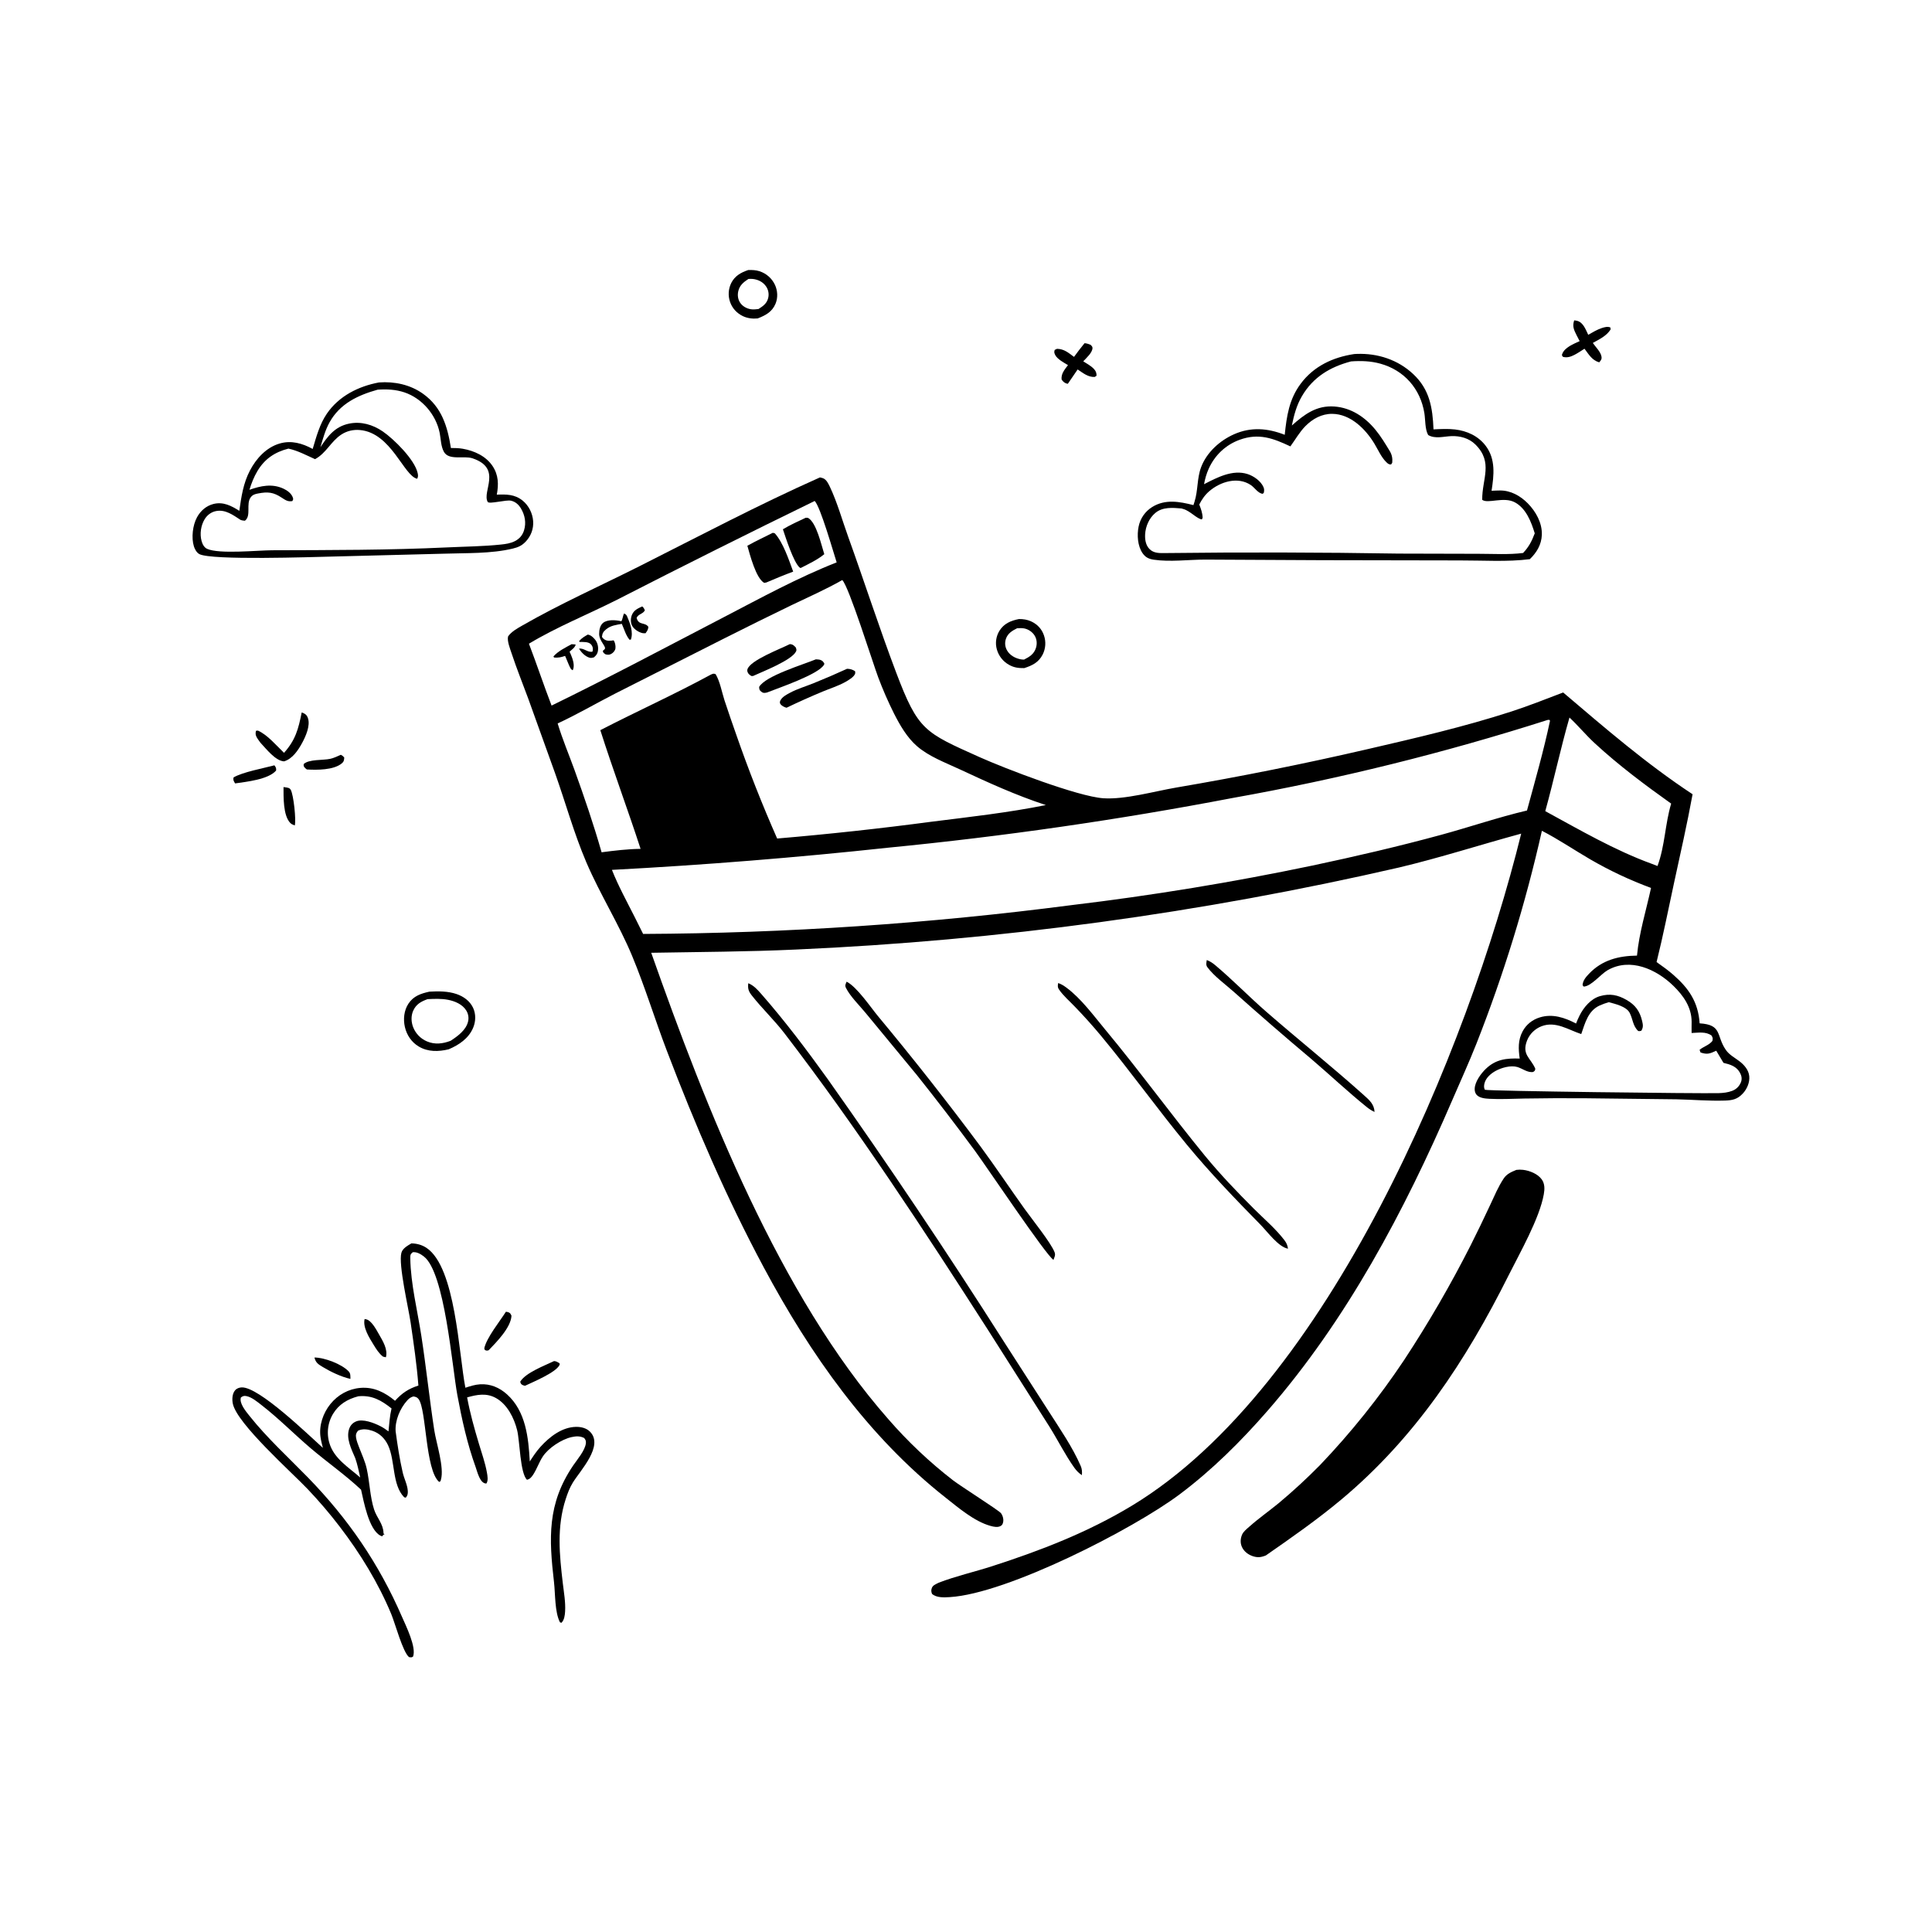
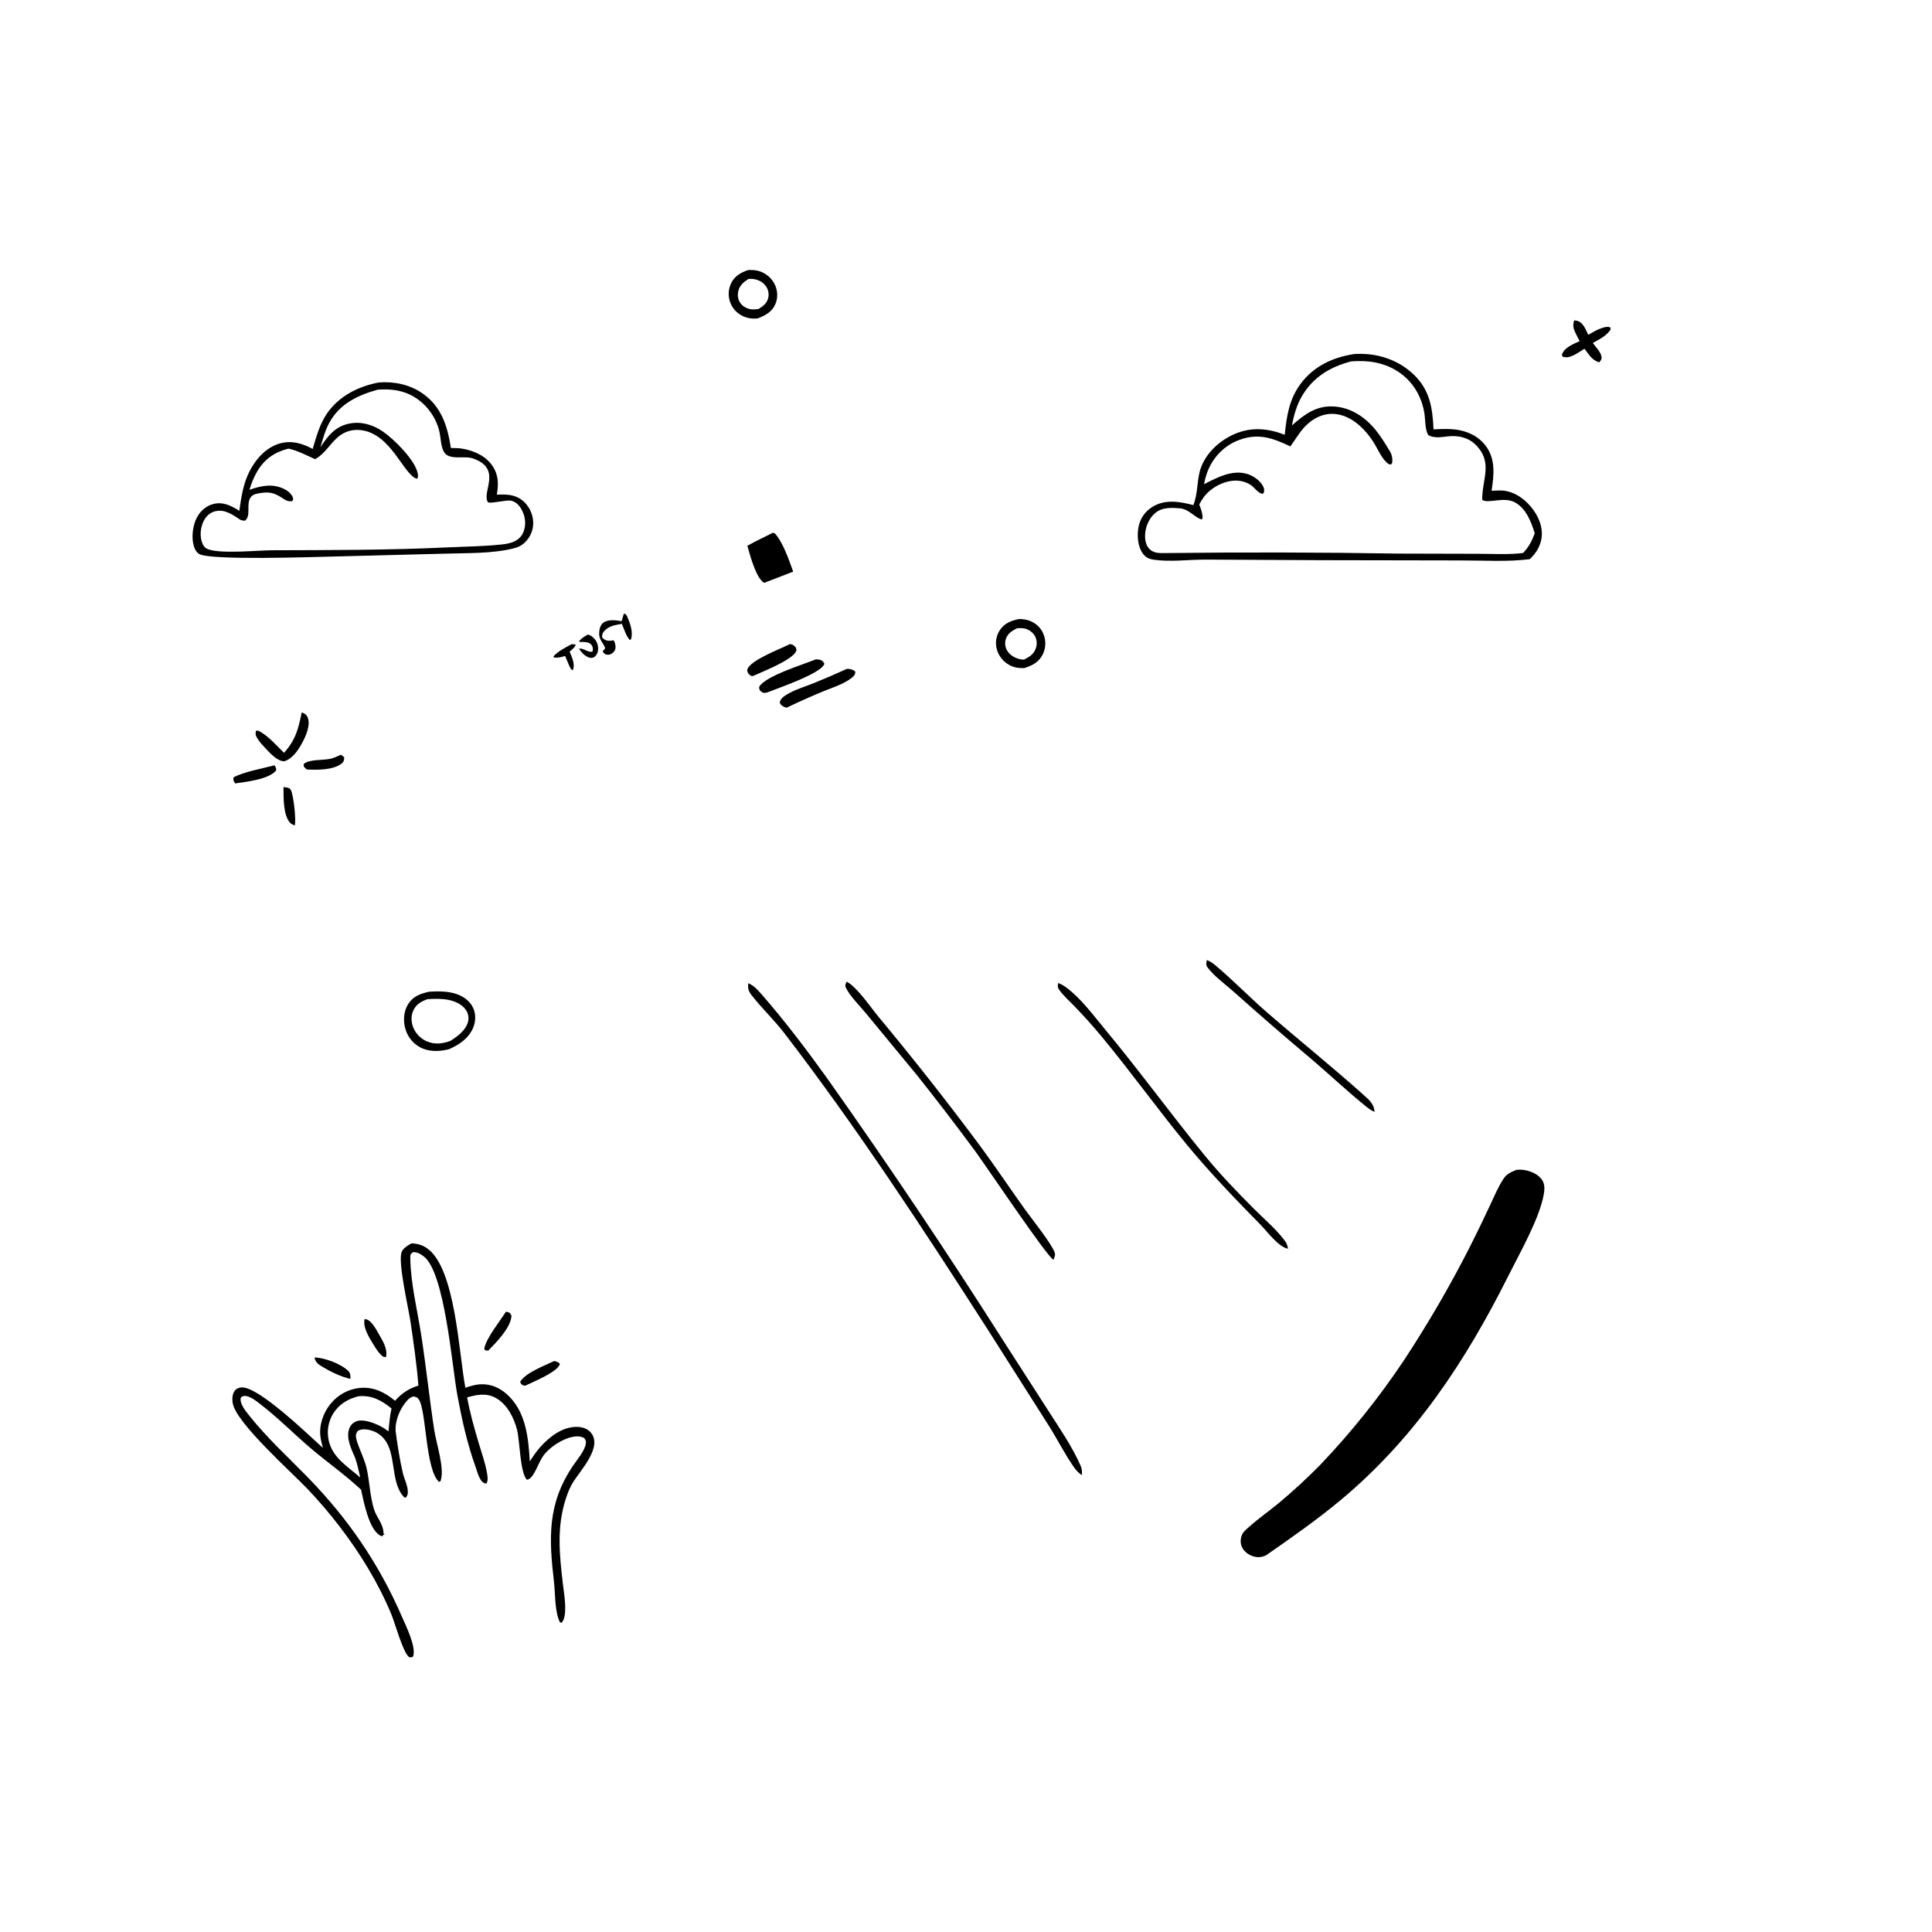
<svg xmlns="http://www.w3.org/2000/svg" width="1024" height="1024">
  <path d="M166.654 719.508C171.97 719.521 181.023 722.949 184.711 726.774C185.91 728.018 185.68 729.24 185.73 730.844C180.908 729.78 175.334 727.119 171.091 724.55C168.701 723.103 167.365 722.324 166.654 719.508Z" />
  <path d="M150.267 417.153C150.68 417.203 151.093 417.254 151.502 417.328C152.626 417.534 153.539 417.573 154.128 418.677C155.62 421.474 157.025 434.58 156.229 437.507C155.397 437.2 154.486 436.848 153.857 436.195C149.998 432.192 150.298 422.403 150.267 417.153Z" />
  <path d="M193.253 699.103C193.54 699.159 193.829 699.205 194.115 699.271C196.91 699.911 199.422 704.692 200.792 707.09C202.86 710.706 205.68 715.163 204.532 719.385L203.018 719.051C200.916 717.448 199.45 715.099 198.078 712.865C195.771 709.11 192.193 703.584 193.253 699.103Z" />
  <path d="M180.64 400.056C181.561 400.523 181.804 400.748 182.457 401.496C182.373 402.91 182.286 403.704 181.084 404.672C176.713 408.192 168.027 408.147 162.672 407.838C162.385 407.633 162.088 407.436 161.843 407.178C160.99 406.281 160.86 406.21 160.968 404.97C163.71 402.341 171.12 403.034 174.934 402.217C176.901 401.796 178.808 400.874 180.64 400.056Z" />
  <path d="M145.401 405.646C145.468 405.71 145.55 405.762 145.603 405.839C146.317 406.887 146.435 407.204 146.341 408.41C142.221 413.166 130.647 414.338 124.643 415.222C124.59 415.154 124.527 415.092 124.484 415.016C123.758 413.732 123.527 413.458 123.784 412.056C128.62 409.19 139.731 407.175 145.401 405.646Z" />
  <path d="M293.66 721.394C294.825 721.452 295.528 721.951 296.517 722.516C296.676 723.014 296.775 723.05 296.471 723.629C294.432 727.516 282.584 732.465 278.297 734.482C277.975 734.405 277.637 734.376 277.33 734.25C276.209 733.789 275.984 733.378 275.728 732.319C278.668 727.501 288.603 723.849 293.66 721.394Z" />
  <path d="M268.149 695.241C268.474 695.299 268.809 695.318 269.126 695.415C270.429 695.812 270.573 696.24 271.099 697.374C270.749 703.7 263.165 711.319 259 715.666C257.941 715.904 258.132 715.982 256.994 715.547L256.669 714.704C257.833 709.064 264.909 700.364 268.149 695.241Z" />
  <path d="M159.914 377.607C160.391 377.781 160.665 377.866 161.136 378.113C162.351 378.75 162.845 379.484 163.259 380.779C164.506 384.687 162.045 390.252 160.175 393.706C158.041 397.645 155.02 402.195 150.561 403.537C145.985 403.285 141.129 396.923 138.081 393.708C137.46 392.873 136.825 392.033 136.277 391.147C135.452 389.814 135.281 388.815 135.682 387.321L136.693 387.228C141.743 389.432 146.555 395.217 150.541 399.019C156.677 392.151 158.138 386.383 159.914 377.607Z" />
-   <path d="M574.836 181.899C576.027 181.967 576.947 182.347 578.055 182.758C578.501 183.297 579.049 183.663 579.045 184.409C579.029 186.931 575.765 189.752 574.139 191.513C576.003 192.7 578.27 193.915 579.782 195.533C580.843 196.668 581.199 197.623 581.192 199.148L580.23 199.788C576.668 199.967 574.019 197.683 571.172 195.819L565.987 203.399C565.832 203.381 565.672 203.388 565.522 203.346C564.14 202.961 563.476 202.282 562.676 201.167C562.322 198.044 564.307 195.859 566.058 193.515C564.034 192.322 560.295 190.306 559.264 188.113C558.702 186.916 558.677 186.65 559.011 185.452L560.246 184.877C564.076 184.962 566.275 186.983 569.247 189.154C571.023 186.663 572.924 184.285 574.836 181.899Z" />
  <path d="M834.352 169.8C834.951 169.874 835.422 169.914 836.017 170.08C839.216 170.972 840.474 174.752 841.788 177.45C844.106 176.147 846.477 174.692 849.015 173.864C850.396 173.413 852.197 172.903 853.554 173.601L853.659 174.626C851.397 178.151 847.772 179.759 844.226 181.767C845.639 183.857 848.451 186.509 848.829 189.035C849.051 190.514 848.469 190.972 847.623 192.048C843.791 190.965 842.103 187.857 839.814 184.829C838.061 185.951 836.298 187.136 834.454 188.104C832.553 189.101 830.474 189.746 828.36 189.12C827.88 188.276 827.72 188.454 827.987 187.679C829.21 184.132 834.12 182.258 837.253 180.809Q836.372 179.164 835.534 177.496C834.137 174.687 833.33 172.881 834.352 169.8Z" />
  <path d="M639.62 508.836C641.401 509.515 642.804 510.472 644.254 511.695C653.575 519.554 662.125 528.396 671.339 536.413C688.375 551.236 706.076 565.391 722.878 580.461C725.803 583.085 728.314 585.203 728.544 589.349C727.066 588.682 725.775 587.863 724.512 586.847C714.382 578.696 704.802 569.622 694.883 561.174Q674.145 543.744 653.942 525.698C649.515 521.744 643.416 517.381 639.919 512.616C639.056 511.442 639.408 510.172 639.62 508.836Z" />
  <path d="M396.602 143.112C398.623 143.072 400.601 143.119 402.54 143.755Q403.211 143.97 403.856 144.253Q404.501 144.536 405.114 144.884Q405.727 145.232 406.301 145.641Q406.874 146.05 407.403 146.516Q407.932 146.982 408.41 147.499Q408.888 148.017 409.31 148.581Q409.732 149.145 410.095 149.749Q410.457 150.354 410.755 150.992C412.172 154.096 412.374 157.782 411.057 160.954C409.232 165.345 405.762 167.147 401.592 168.772C398.967 169.044 396.201 168.718 393.802 167.584C390.614 166.078 388.152 163.458 386.976 160.118Q386.758 159.507 386.602 158.878Q386.446 158.249 386.354 157.607Q386.261 156.965 386.234 156.317Q386.206 155.67 386.243 155.022Q386.28 154.375 386.381 153.734Q386.482 153.094 386.647 152.467Q386.812 151.84 387.038 151.232Q387.265 150.625 387.551 150.043C389.473 146.218 392.695 144.433 396.602 143.112ZM396.665 147.858C394.157 149.515 392.079 151.144 391.333 154.201C390.806 156.361 391.061 158.634 392.325 160.494C393.601 162.371 395.743 163.546 397.957 163.897C399.319 164.113 400.668 163.949 402.026 163.782C404.482 162.232 406.48 160.83 407.18 157.855Q407.273 157.452 407.322 157.041Q407.371 156.63 407.376 156.217Q407.38 155.803 407.34 155.391Q407.3 154.98 407.216 154.575Q407.132 154.17 407.004 153.776Q406.877 153.383 406.708 153.005Q406.539 152.628 406.33 152.271Q406.121 151.913 405.875 151.581C404.279 149.387 401.772 148.19 399.127 147.864C398.288 147.761 397.505 147.795 396.665 147.858Z" />
  <path d="M540.077 328.102C542.337 328.098 544.446 328.399 546.514 329.344C549.78 330.836 552.187 333.381 553.332 336.805Q553.542 337.42 553.69 338.053Q553.838 338.686 553.922 339.33Q554.007 339.975 554.027 340.624Q554.048 341.274 554.004 341.922Q553.96 342.571 553.852 343.212Q553.744 343.853 553.573 344.48Q553.402 345.107 553.169 345.714Q552.937 346.321 552.646 346.902C550.499 351.101 547.14 352.721 542.884 354.109C539.894 354.154 537.457 353.872 534.8 352.369Q534.215 352.044 533.665 351.663Q533.116 351.282 532.606 350.848Q532.097 350.414 531.632 349.933Q531.168 349.451 530.754 348.926Q530.339 348.4 529.979 347.837Q529.619 347.273 529.315 346.677Q529.012 346.08 528.77 345.457Q528.527 344.833 528.347 344.189Q528.174 343.575 528.064 342.946Q527.955 342.317 527.911 341.681Q527.867 341.044 527.889 340.407Q527.91 339.769 527.998 339.137Q528.085 338.505 528.236 337.885Q528.388 337.265 528.602 336.664Q528.817 336.063 529.092 335.487Q529.367 334.911 529.7 334.367C532.129 330.45 535.741 328.975 540.077 328.102ZM539.108 332.98C536.512 334.279 534.151 335.675 533.163 338.578C532.448 340.678 532.674 342.874 533.787 344.787C535.295 347.379 538.127 348.908 541.005 349.454C541.598 349.567 542.169 349.584 542.771 349.6C545.708 348.124 548.089 346.636 549.1 343.329C549.755 341.182 549.569 338.807 548.379 336.877C547.201 334.966 545.125 333.551 542.93 333.093C541.696 332.836 540.361 332.931 539.108 332.98Z" />
  <path d="M560.851 521.03C562.428 521.553 563.778 522.399 565.115 523.381C573.02 529.193 579.682 538.367 585.94 545.893C604.039 567.657 620.633 590.605 638.584 612.499C646.705 622.404 655.555 631.646 664.611 640.695C669.92 646 676.182 651.308 680.727 657.274C681.907 658.823 682.37 659.909 682.665 661.829C677.636 660.98 671.737 652.832 668.15 649.179C654.576 635.349 641.394 621.666 629.037 606.69C613.412 587.752 599.136 567.711 583.423 548.83Q576.889 540.996 569.801 533.66C567.097 530.813 563.404 527.636 561.254 524.382C560.447 523.161 560.641 522.421 560.851 521.03Z" />
  <path d="M448.726 520.306C454.204 523.084 461.252 533.63 465.392 538.627Q493.45 572.348 519.623 607.553C527.679 618.489 535.219 629.8 543.126 640.845C546.841 646.035 557.134 658.83 558.969 663.763C559.536 665.29 558.861 666.312 558.357 667.754C554.494 665.477 522.673 618.026 516.896 610.166Q501.816 589.698 485.975 569.814L458.73 536.798C455.49 532.848 450.637 528.14 448.389 523.635C447.68 522.215 448.199 521.646 448.726 520.306Z" />
  <path d="M227.59 525.598C232.331 525.318 237.446 525.31 241.979 526.863C245.663 528.125 249.015 530.507 250.716 534.099C252.298 537.439 252.197 541.353 250.781 544.728C248.4 550.403 243.255 553.842 237.801 556.157C232.424 557.448 226.837 557.6 221.944 554.675C218.129 552.396 215.581 548.629 214.596 544.325C213.656 540.217 214.119 535.589 216.45 532.013C219.137 527.892 223.059 526.601 227.59 525.598ZM226.617 529.572C223.172 530.823 220.554 532.227 218.999 535.721C217.76 538.507 217.916 541.705 219.01 544.513Q219.257 545.134 219.565 545.727Q219.872 546.32 220.236 546.881Q220.601 547.441 221.018 547.962Q221.436 548.484 221.903 548.962Q222.37 549.439 222.882 549.869Q223.394 550.298 223.946 550.675Q224.498 551.052 225.084 551.373Q225.67 551.694 226.285 551.955C230.437 553.748 234.728 553.232 238.847 551.637C242.566 549.216 247.015 545.986 248.091 541.422C248.578 539.357 248.196 537.265 247.058 535.479C244.99 532.231 241.066 530.619 237.433 529.91C233.922 529.224 230.172 529.394 226.617 529.572Z" />
  <path d="M396.599 521.127C399.542 522.34 401.517 524.573 403.574 526.92C415.908 540.995 427.653 556.537 438.565 571.742Q486.985 640.138 531.931 710.866L555.832 748.017C561.747 757.277 568.438 766.924 572.815 777.028C573.524 778.666 573.545 780.098 573.432 781.854C571.83 780.837 570.505 779.468 569.409 777.927C564.558 771.108 560.678 763.283 556.22 756.167L523.799 705.111C489.441 651.559 454.584 598.251 415.829 547.741C410.438 540.714 403.957 534.592 398.501 527.656C396.695 525.361 396.303 524.034 396.599 521.127Z" />
  <path d="M218.05 659.023C220.896 659.063 223.626 659.796 226.009 661.369C241.532 671.611 243.137 717.552 246.664 735.531C249.186 734.7 251.793 733.866 254.461 733.705C259.9 733.375 264.747 735.444 268.747 739.06C278.733 748.088 280.085 761.976 280.799 774.596C282.554 771.89 284.336 769.191 286.508 766.796C291.299 761.514 297.905 756.381 305.33 756.269C307.992 756.229 310.832 756.897 312.745 758.856C320.086 766.375 307.614 779.305 303.609 785.814C301.929 788.545 300.829 791.501 299.841 794.539C295.013 809.385 296.518 824.063 298.311 839.237C298.883 844.083 299.809 849.188 299.518 854.071C299.395 856.131 299.098 858.703 297.544 860.13L296.779 859.842C293.987 854.378 294.36 844.918 293.636 838.625C290.949 815.297 289.973 797.144 303.771 776.772C305.926 773.591 310.108 768.791 310.526 764.944C310.662 763.691 310.365 763.139 309.628 762.179C307.425 761.039 305.299 761.176 302.914 761.701C297.707 762.849 290.657 767.442 287.673 772.017C285.743 774.977 284.6 778.442 282.696 781.434C281.831 782.793 280.926 783.947 279.307 784.305C275.647 780.843 275.519 763.777 274.104 758.061C272.506 751.602 268.915 744.409 262.95 741.037C257.886 738.175 252.858 739.156 247.584 740.65C249.126 748.972 251.352 756.911 253.776 765.009C255.299 770.097 257.163 775.309 258.089 780.539C258.386 782.219 258.85 784.802 257.793 786.291C254.382 786.404 253.026 780.139 252.118 777.631C247.639 765.249 244.805 752.344 242.402 739.42C239.605 724.372 235.768 674.503 224.672 665.973C222.988 664.678 220.951 663.455 218.773 663.703C217.414 664.833 217.436 665.218 217.466 667.047C217.694 680.552 221.295 694.794 223.341 708.142C225.884 724.724 227.627 741.428 230.164 758.001C231.211 764.839 235.562 777.844 233.704 784.251C233.397 785.31 233.661 784.963 232.761 785.455C225.375 779.189 226.053 747.095 221.884 741.591C221.069 740.515 220.399 740.381 219.128 740.144C217.686 740.536 216.825 741.174 215.835 742.265C212.011 746.479 209.303 752.949 209.692 758.626C210.662 765.899 211.815 773.328 213.448 780.48C214.172 783.651 215.971 787.045 216.142 790.255C216.219 791.71 216.034 792.76 215.04 793.821L214.186 793.546C207.74 786.932 209.541 774.254 205.678 766.006C203.989 762.4 201.135 759.578 197.311 758.334C194.806 757.518 192.175 757.135 189.752 758.307C188.742 759.604 188.465 760.303 188.721 761.958C188.992 763.714 189.68 765.401 190.308 767.054C191.735 770.803 193.502 774.524 194.373 778.451C195.931 785.479 196.087 793.2 198.264 800.036C199.648 804.383 203.079 807.601 203.265 812.381C203.271 812.535 203.272 812.689 203.275 812.842L203.865 813.141C203.113 813.522 203.306 813.321 202.829 813.899C202.728 814.022 202.636 814.152 202.54 814.279C202.239 814.163 201.924 814.079 201.639 813.93C195.403 810.671 192.777 795.643 191.369 789.564C182.987 781.688 173.396 775.019 164.633 767.558C155.88 760.106 147.753 751.809 138.664 744.763C136.396 743.004 133.47 740.525 130.619 739.962C129.299 739.702 128.78 739.925 127.706 740.652C126.621 743.724 130.439 748.194 132.293 750.523C141.619 762.238 152.802 772.398 163.226 783.106C184.599 805.062 200.815 828.756 213.042 856.89C215.111 861.651 220.849 873.152 218.916 878.048C217.968 878.605 217.86 878.424 216.813 878.318C213.523 875.728 209.399 860.378 207.417 855.598C200.544 839.016 190.911 823.317 180.008 809.095Q172.05 798.69 163.02 789.2C154.832 780.536 125.532 754.562 123.393 743.938C122.943 741.703 123.055 738.735 124.599 736.898C125.449 735.887 126.806 735.401 128.097 735.351C137.268 734.998 163.509 760.563 171.14 767.401C170.638 765.522 170.159 763.613 169.879 761.687C168.982 755.537 171.252 748.948 175.11 744.179C179.078 739.273 184.723 736.13 191.034 735.611C198.195 735.023 204.025 738.011 209.373 742.441C213.026 738.408 216.498 736.038 221.761 734.373C220.889 723.167 219.242 711.902 217.61 700.783C216.547 693.541 211.069 670.12 212.744 664.031C213.413 661.6 216.068 660.215 218.05 659.023ZM189.901 740.06C184.205 741.563 179.555 744.301 176.46 749.467Q176.205 749.896 175.973 750.338Q175.741 750.779 175.532 751.232Q175.323 751.685 175.138 752.148Q174.953 752.612 174.792 753.084Q174.631 753.556 174.495 754.036Q174.359 754.516 174.248 755.002Q174.136 755.488 174.05 755.98Q173.965 756.471 173.904 756.966Q173.844 757.461 173.809 757.959Q173.775 758.457 173.766 758.956Q173.757 759.454 173.774 759.953Q173.791 760.451 173.834 760.948Q173.877 761.445 173.945 761.94Q174.014 762.434 174.107 762.924Q174.201 763.414 174.321 763.898Q174.44 764.382 174.584 764.86C177.045 773.162 184.798 777.709 190.918 783.098C190.139 779.672 189.46 776.185 188.295 772.866C186.335 768.221 183.233 762.349 185.114 757.198C185.761 755.425 186.922 754.172 188.667 753.411C192.293 751.831 198.243 754.186 201.575 755.879C203.126 756.667 204.517 757.63 205.904 758.671C206.324 754.626 206.573 750.465 207.524 746.506C202.074 742.191 197.155 739.355 189.901 740.06Z" />
  <path d="M803.711 620.064C804.897 619.909 806.044 619.903 807.231 620.039C810.735 620.44 815.054 622.169 817.169 625.126C818.836 627.457 818.727 630.266 818.25 632.973C815.999 645.752 805.583 663.986 799.588 675.967C776.884 721.345 750.009 762.138 710.781 794.902C698.108 805.487 684.481 814.997 670.93 824.417C668.417 825.433 666.501 825.673 663.882 824.768C661.459 823.931 659.261 822.229 658.214 819.842C657.291 817.74 657.438 815.486 658.322 813.401C659.026 811.742 660.776 810.399 662.098 809.219C667.035 804.812 672.529 800.969 677.648 796.769Q689.168 787.165 699.683 776.47Q711.987 763.574 723.128 749.661Q734.269 735.749 744.163 720.923Q763.526 691.501 779.452 660.085Q784.791 649.474 789.8 638.704C792.025 633.999 794.092 628.926 797.004 624.605C798.667 622.137 801.062 621.157 803.711 620.064Z" />
  <path d="M200.848 202.704C209.13 202.101 217.452 203.861 224.268 208.747C234.133 215.818 237.184 225.986 238.987 237.445C241.086 237.455 243.165 237.477 245.238 237.841C251.361 238.914 257.566 241.718 261.095 247.047C264.257 251.82 264.319 256.776 263.312 262.176C268.368 261.979 272.79 261.945 276.951 265.283C280.219 267.904 282.263 272.002 282.574 276.164C282.878 280.232 281.46 284.053 278.679 287.016C276.641 289.187 274.696 290.059 271.812 290.754C260.258 293.538 247.179 293.063 235.351 293.467L176.304 294.982C165.499 295.229 112.202 297.076 105.686 293.695C104.243 292.946 103.256 291.123 102.785 289.631C101.329 285.017 102.133 278.343 104.436 274.136C106.31 270.714 109.311 268.083 113.133 267.118C118.313 265.81 122.61 268.073 126.841 270.754C127.913 263.251 128.92 256.174 132.487 249.361C135.813 243.007 141.146 237.145 148.213 235.078C154.409 233.265 160.255 234.969 165.729 237.953C167.663 231.497 169.421 224.826 173.278 219.201C179.651 209.907 189.999 204.731 200.848 202.704ZM200.133 206.544C189.662 209.485 180.172 213.926 174.672 223.837C172.359 228.006 171.187 232.481 169.833 237.018C173.753 231.101 177.579 226.087 184.978 224.542C191.321 223.217 197.57 225.052 202.833 228.641C208.74 232.669 219.881 243.676 221.37 250.774C221.616 251.947 221.695 252.685 221.108 253.762C213.972 252.204 207.415 229.444 190.808 227.928C187.249 227.604 183.802 228.406 180.815 230.386C175.369 233.996 172.908 240.173 166.985 243.368C162.407 241.327 157.793 238.808 152.868 237.775C145.668 239.61 140.285 243.215 136.429 249.686C134.584 252.781 133.249 256.163 132.209 259.606C138.182 257.508 144.196 256.183 150.263 259.008C152.339 259.974 154.569 261.606 155.269 263.884C155.526 264.72 155.299 264.836 154.977 265.57C152.644 266.055 151.25 265.048 149.341 263.79C144.928 260.883 142.043 260.534 136.72 261.561C135.162 261.862 133.962 262.198 132.937 263.514C130.207 267.019 133.336 273.352 129.812 276.002C128.95 275.918 128.308 275.872 127.495 275.553C123.515 272.982 119.502 269.897 114.46 270.887C111.941 271.382 109.813 273.004 108.48 275.176C106.467 278.457 105.806 282.998 106.832 286.71C107.29 288.366 108.142 290.154 109.782 290.899C116.154 293.794 136.459 291.676 144.186 291.651C175.154 291.552 206.067 291.6 237.01 290.135C246.44 289.688 256.122 289.611 265.5 288.619C268.016 288.353 270.635 287.993 272.904 286.813C275.386 285.523 276.95 283.708 277.765 281.033C278.974 277.067 278.231 273.067 276.122 269.507C274.917 267.474 273.245 265.953 270.91 265.389C268.299 264.759 259.26 267.337 258.505 266.033C255.319 260.531 266.41 248.289 250.463 242.922C245.829 241.362 237.877 244.238 235.251 239.421C233.654 236.491 233.683 232.71 233.047 229.492C231.136 219.826 223.716 211.118 214.389 207.98C209.769 206.426 204.961 206.193 200.133 206.544Z" />
  <path d="M717.762 187.651Q718.478 187.606 719.195 187.579C730.181 187.175 740.872 190.646 748.975 198.211C757.771 206.423 759.311 216.091 759.79 227.575C763.556 227.407 767.396 227.189 771.152 227.62C777.535 228.352 783.481 231.064 787.436 236.271C792.828 243.368 791.825 251.907 790.559 260.119C792.045 260.048 793.536 259.968 795.024 259.96C800.695 259.931 805.788 262.783 809.711 266.733C814.034 271.086 817.438 277.207 817.205 283.475C817.013 288.656 814.488 292.862 810.838 296.372C798.834 297.894 785.963 297.002 773.83 297.04L700.525 296.907L638.835 296.594C629.995 296.595 620.189 297.944 611.511 296.648C608.925 296.262 607.148 295.44 605.619 293.253C602.947 289.432 602.572 283.566 603.481 279.121C604.372 274.76 606.9 271.089 610.68 268.73C617.585 264.42 625.173 265.838 632.539 267.722C632.735 267.151 632.909 266.58 633.094 266.006C635.033 260.006 634.379 253.533 636.61 247.619C639.568 239.784 646.471 233.548 654.016 230.19C663.036 226.176 671.911 226.927 680.932 230.453C681.974 220.511 683.241 211.667 689.375 203.408C696.31 194.071 706.487 189.349 717.762 187.651ZM716.083 191.554C705.039 194.444 695.946 199.884 690.065 209.959C687.172 214.914 685.863 219.962 684.704 225.525C691.392 219.598 697.779 214.759 707.293 215.462C716.169 216.117 723.471 221.054 728.997 227.753C731.896 231.267 734.234 235.181 736.593 239.065C737.764 240.994 738.138 242.99 737.917 245.218L737.325 246.178C736.19 246.231 735.71 245.83 734.907 245.074C732.169 242.499 730.403 238.359 728.468 235.161C723.746 227.356 715.797 219.408 706.067 219.346C700.542 219.312 695.691 221.996 691.891 225.85C688.729 229.057 686.568 232.995 683.923 236.595C674.777 232.275 667.148 229.414 657.011 233.104C649.637 235.789 643.882 241.259 640.65 248.418C639.477 251.016 638.665 253.838 638.167 256.64C645.026 253.119 653.281 248.715 661.207 251.25C664.475 252.295 668.187 254.891 669.632 258.098C670.14 259.224 670.076 260.029 669.839 261.205L669.256 261.724C666.861 261.524 664.932 258.414 663.005 257.114C656.075 252.437 646.865 255.269 640.971 260.323C638.62 262.339 637.022 264.673 635.636 267.415C636.559 269.795 637.317 271.817 637.424 274.411L637.026 275.294C634.461 275.033 630.92 270.903 627.324 269.832C627.093 269.763 626.864 269.686 626.633 269.617C626.494 269.575 626.354 269.537 626.215 269.498C621.519 269.086 616.22 268.619 612.348 271.871C609.051 274.641 607.158 278.994 606.939 283.252C606.801 285.937 607.229 288.859 609.147 290.89C611.522 293.405 614.76 293.155 617.955 293.134Q679.647 292.398 741.334 293.417L783.64 293.525C791.379 293.524 799.607 294.062 807.269 293.093C810.344 289.859 811.882 286.81 813.45 282.683C811.577 276.609 808.896 269.519 802.981 266.288C797.005 263.023 788.638 267.179 785.606 264.918C785.458 253.845 791.624 245.1 781.953 235.557C778.598 232.246 773.855 230.964 769.226 231.154C765.19 231.32 760.595 232.746 756.956 230.565C755.227 227.525 755.511 222.481 754.953 219.013C752.874 206.093 744.242 196.22 731.585 192.742C726.478 191.339 721.336 191.168 716.083 191.554Z" />
-   <path d="M434.591 253.037C435.201 253.175 435.655 253.257 436.253 253.485C438.03 254.163 439.113 256.444 439.874 258.053C443.78 266.306 446.381 275.692 449.49 284.318C458.119 308.259 465.941 332.554 474.944 356.351C486.653 387.298 490.04 388.198 519.224 401.309C532.495 407.271 571.325 422.208 584.835 423.098C596.293 423.853 611.901 419.385 623.533 417.403C657.687 411.583 691.231 404.845 724.993 397.031C750.315 391.171 775.9 385.244 800.649 377.25C810.083 374.203 819.247 370.546 828.508 367.029C850.887 386.037 872.52 404.763 897.104 420.969C894.213 436.777 890.646 452.405 887.246 468.106C884.226 482.053 881.473 496.063 878.018 509.911C881.043 512.051 884.059 514.191 886.851 516.633C895.174 523.909 900.086 531.154 900.841 542.394C912.987 543.121 909.48 548.89 914.722 556.461C916.535 559.081 919.31 560.502 921.796 562.372C924.403 564.333 926.807 567.024 927.14 570.406C927.466 573.712 925.95 577.198 923.725 579.59C920.892 582.637 918.238 583.195 914.247 583.327C905.741 583.607 897.101 582.828 888.581 582.655L840.178 582.1Q824.065 581.974 807.954 582.246C801.799 582.335 795.533 582.725 789.393 582.386C787.21 582.265 784.088 582.014 782.569 580.206C781.852 579.352 781.579 578.174 781.615 577.082C781.739 573.316 784.936 568.997 787.536 566.496C792.828 561.404 798.528 560.83 805.477 561.06C804.763 556.051 804.517 551.33 806.985 546.689C808.939 543.015 812.173 540.458 816.133 539.241C822.914 537.156 829.339 539.37 835.345 542.487Q836.171 540.308 837.219 538.228C839.4 533.879 843.195 529.363 848.009 527.975C853.315 526.445 857.499 527.331 862.141 530.003C866.784 532.676 869.134 535.951 870.358 541.131C870.839 543.164 871.053 544.506 869.927 546.316C869.274 546.474 868.947 546.621 868.285 546.44C865.427 543.816 865.44 540.081 863.786 536.875C862.001 533.417 856.166 532.131 852.701 531.174C851.076 531.667 849.449 532.203 847.902 532.906C841.683 535.734 840.152 542.2 838.091 548.076C831.216 545.826 824.529 541.069 817.072 543.919C813.645 545.228 810.775 547.969 809.414 551.389C806.375 559.028 811.343 560.744 813.748 566.472C813.509 567.585 813.547 567.521 812.604 568.162C809.712 568.687 806.903 566.313 804.195 565.526C800.667 564.502 795.67 565.934 792.57 567.685C790.069 569.098 787.465 571.354 786.787 574.277C786.519 575.428 786.425 576.542 787.016 577.6C788.494 578.297 901.509 579.674 911.03 579.382C913.395 579.31 915.846 579.03 918.071 578.183C920.232 577.361 921.814 575.821 922.7 573.672C923.387 572.004 923.139 570.374 922.332 568.799C920.479 565.181 917.08 564.188 913.475 563.329L909.647 556.906C906.244 558.452 904.933 559.054 901.316 557.831L900.817 556.431C902.975 554.626 905.804 554.011 907.623 551.701C907.885 550.231 907.862 550.202 907.17 548.875C904.124 546.621 900.176 547.383 896.584 547.5C896.515 545.495 896.613 543.48 896.6 541.473C896.551 533.81 892.222 527.669 886.918 522.504C877.932 513.755 864.068 507.336 852.024 514.255C848.432 516.318 843.307 522.858 839.347 522.9L838.796 522.124C838.97 519.684 840.558 517.848 842.188 516.133C849.15 508.808 857.865 506.625 867.639 506.49C868.762 494.42 872.512 482.463 875.081 470.622Q866.688 467.528 858.594 463.719Q850.5 459.911 842.766 455.416C834.224 450.439 826.034 444.859 817.238 440.33Q810.748 469.175 802.057 497.434Q793.365 525.694 782.525 553.201C778.511 563.341 773.975 573.263 769.657 583.275C744.423 641.774 713.831 699.546 671.747 747.837C657.675 763.984 642.389 779.178 625.225 792.042C600.534 810.546 533.832 844.668 503.437 846.501C500.386 846.686 496.396 846.921 493.995 844.796C493.559 843.643 493.449 842.871 493.896 841.669C494.407 840.291 495.758 839.774 496.976 839.144L497.54 838.859C506.645 835.355 516.496 833.135 525.804 830.13C551.67 821.778 576.611 812.148 599.952 798.032C704.201 734.984 777.929 556.649 806.267 441.844C784.65 447.717 763.346 454.61 741.539 459.788Q702.187 468.844 662.464 476.101Q622.741 483.359 582.729 488.803Q542.717 494.247 502.499 497.867Q462.281 501.486 421.94 503.274C396.375 504.461 370.752 504.536 345.166 504.996C374.157 587.202 413.152 686.614 470.748 752.092Q478.5 761.029 487.095 769.158Q495.689 777.288 505.043 784.531C509.336 787.833 529.204 800.377 530.515 802.001C531.471 803.187 532.034 805.26 531.677 806.801C531.484 807.635 531.247 808.261 530.514 808.718C528.873 809.741 526.684 809.237 524.931 808.746C516.418 806.36 508.065 799.202 501.202 793.792C459.877 761.214 429.43 717.734 404.774 671.682C384.8 634.374 368.513 596.401 353.446 556.935C347.114 540.349 341.881 523.126 335.084 506.765C327.982 489.669 318.012 473.992 310.745 456.987C304.231 441.744 299.816 425.604 294.264 409.994L280.001 370.346C277.049 362.314 273.802 354.317 271.13 346.19C270.374 343.888 268.62 339.562 269.32 337.241C271.238 334.632 274.256 333.022 277.021 331.433C296.929 319.995 318.338 310.484 338.851 300.145C370.556 284.165 402.144 267.467 434.591 253.037ZM820.383 381.556Q779.324 394.671 737.486 405.035Q695.648 415.399 653.215 422.965Q607.946 431.632 562.328 438.215Q516.71 444.799 470.838 449.284Q397.749 457.178 324.336 461.052C327.701 469.546 332.191 477.724 336.31 485.875L340.868 495.007Q397.797 494.732 454.598 490.912Q511.4 487.092 567.853 479.742Q632.221 472.043 695.67 458.752C718.501 453.909 741.442 448.579 763.955 442.441C779.088 438.315 794.077 433.181 809.334 429.581C813.628 413.813 818.168 397.974 821.547 381.984L821.152 381.534L820.383 381.556ZM446.407 307.446C437.623 312.443 428.393 316.495 419.29 320.863Q401.528 329.458 383.911 338.348L325.82 367.729C315.783 372.881 305.791 378.713 295.57 383.445C298.087 391.781 301.522 399.865 304.481 408.055C309.663 422.395 314.669 437.066 318.857 451.729C325.653 450.837 332.665 449.998 339.522 449.913C332.667 428.85 324.902 408.114 318.186 387.003C337.587 376.979 357.601 367.991 376.774 357.555C377.999 357.074 378.08 356.887 379.301 357.31C381.629 361.22 382.595 366.849 384 371.204Q387.033 380.368 390.258 389.466Q399.969 417.39 411.91 444.436Q453.072 440.94 494.021 435.491C514.162 432.964 534.41 430.717 554.323 426.705C538.452 421.507 523.719 414.763 508.6 407.713C501.066 404.201 492.389 400.996 486.056 395.509C480.716 390.881 476.987 384.361 473.82 378.141Q469.155 368.806 465.481 359.038C462.783 351.899 449.804 310.418 446.407 307.446ZM431.809 265.519Q379.196 291.155 327.11 317.846C311.708 325.631 295.088 332.282 280.346 341.181C284.51 352.049 288.154 363.111 292.349 373.969C323.014 359.017 353.316 342.873 383.596 327.136C403.253 316.919 422.801 306.195 443.449 298.072C441.626 292.46 434.884 268.719 431.809 265.519ZM831.848 380.316C827.128 396.722 823.592 413.464 819.028 429.925C837.314 439.872 855.759 450.645 875.378 457.801L878.51 459.002C882.475 448.272 882.507 436.755 885.751 425.929C871.733 415.949 857.824 405.554 845.172 393.857C840.513 389.55 836.484 384.621 831.848 380.316Z" />
  <path d="M302.95 341.442C303.679 341.452 304.384 341.531 305.109 341.608C304.89 343.102 303.02 344.351 301.898 345.399C302.419 346.564 302.941 347.738 303.346 348.949C303.995 350.884 304.508 353.394 303.558 355.252C302.343 354.707 302.127 353.617 301.537 352.459L299.515 347.643C297.488 348.356 295.821 348.713 293.675 348.501L293.332 347.936C295.604 345.229 299.853 343.123 302.95 341.442Z" />
  <path d="M311.517 336.343C313.104 336.61 314.008 337.464 315.11 338.656C316.458 340.114 317.113 342.181 317.003 344.141C316.893 346.111 316.252 347.18 314.805 348.416C313.878 348.615 313.384 348.857 312.445 348.589C310.182 347.943 308.058 345.778 306.907 343.793C309.507 343.363 311.521 346.031 314.018 345.361C314.065 345.2 314.125 345.043 314.157 344.879C314.391 343.683 314.128 342.577 313.353 341.64C312.013 340.021 309.136 340.282 307.211 340.235L306.921 339.843C308.221 338.225 309.757 337.382 311.517 336.343Z" />
-   <path d="M340.402 321.418C341.146 322.034 341.406 322.59 341.804 323.46C340.855 325.448 338.257 325.412 337.417 327.499C338.456 331.615 341.903 329.626 343.653 332.262C343.493 333.865 343.049 334.32 342.156 335.628C341.521 335.64 340.889 335.672 340.268 335.502C338.236 334.947 335.848 333.381 334.935 331.427C334.138 329.722 334.241 327.562 334.961 325.845C335.988 323.393 338.115 322.451 340.402 321.418Z" />
  <path d="M330.743 325.163C331.583 325.473 332.003 325.829 332.37 326.676C333.939 330.289 335.803 335.149 334.355 339.035L333.644 339.06C331.71 336.745 330.803 333.404 329.579 330.657C326.557 331.226 323.82 331.491 321.347 333.482C319.815 334.715 319.242 335.595 319.05 337.555C319.452 338.125 319.488 338.247 320.099 338.734C321.583 339.916 323.496 339.692 325.215 339.389C326.025 340.396 326.356 342.315 326.2 343.626C326.064 344.778 325.094 345.927 324.097 346.503C322.946 347.169 322.232 347.102 320.98 346.83C319.993 346.081 319.754 346.218 319.508 344.942C319.712 344.773 320.353 344.257 320.498 344.072C321.565 342.71 317.56 339.857 317.562 335.976C317.564 333.909 318.001 331.417 319.734 330.069C322.023 328.289 326.216 328.611 328.877 329.175C329.029 329.207 329.181 329.244 329.333 329.278C330.011 328.208 330.092 326.53 330.743 325.163Z" />
-   <path d="M427.092 274.404L428.232 274.472C432.762 276.875 435.348 289.006 436.89 293.729C433.165 296.773 428.626 298.877 424.362 301.059C424.188 300.975 423.987 300.932 423.838 300.807C420.626 298.115 416.389 284.821 414.954 280.527C418.856 278.188 422.974 276.323 427.092 274.404Z" />
-   <path d="M409.621 282.391L410.65 282.659C415.09 287.534 418.128 296.781 420.408 302.971C415.586 304.757 410.869 306.709 406.147 308.74L405.024 308.925C400.648 306.47 397.448 293.907 396.113 289.252C400.514 286.81 405.125 284.658 409.621 282.391Z" />
+   <path d="M409.621 282.391L410.65 282.659C415.09 287.534 418.128 296.781 420.408 302.971L405.024 308.925C400.648 306.47 397.448 293.907 396.113 289.252C400.514 286.81 405.125 284.658 409.621 282.391Z" />
  <path d="M418.625 341.396C420.272 341.507 420.774 342.112 421.846 343.246C422.022 344.005 422.305 344.447 421.96 345.194C419.762 349.953 404.077 355.996 399.155 358.28L398.198 358.288C397.808 357.995 396.978 357.463 396.688 357.025C396.228 356.331 395.921 355.667 396.131 354.845C397.361 350.024 413.853 343.844 418.625 341.396Z" />
  <path d="M432.425 349.462C433.163 349.519 434.111 349.525 434.807 349.767C435.95 350.165 436.419 350.762 436.94 351.798C436.886 351.947 436.85 352.105 436.778 352.246C434.165 357.334 412.577 364.656 406.488 367.057C405.393 367.244 404.727 367.489 403.737 366.78C402.498 365.893 402.429 365.48 402.363 364.096C405.55 358.271 425.735 352.238 432.425 349.462Z" />
  <path d="M448.966 354.467C450.637 354.526 451.81 354.844 453.206 355.754C453.234 356.073 453.308 356.391 453.288 356.711C453.166 358.591 449.382 360.718 447.99 361.495C444.254 363.579 439.898 364.928 435.944 366.579Q426.306 370.593 416.895 375.113C415.709 374.848 414.159 374.066 413.536 372.972C413.261 372.487 413.339 371.909 413.555 371.412C414.409 369.446 416.93 368.138 418.712 367.182C422.534 365.131 426.944 363.824 430.976 362.211Q440.066 358.559 448.966 354.467Z" />
</svg>